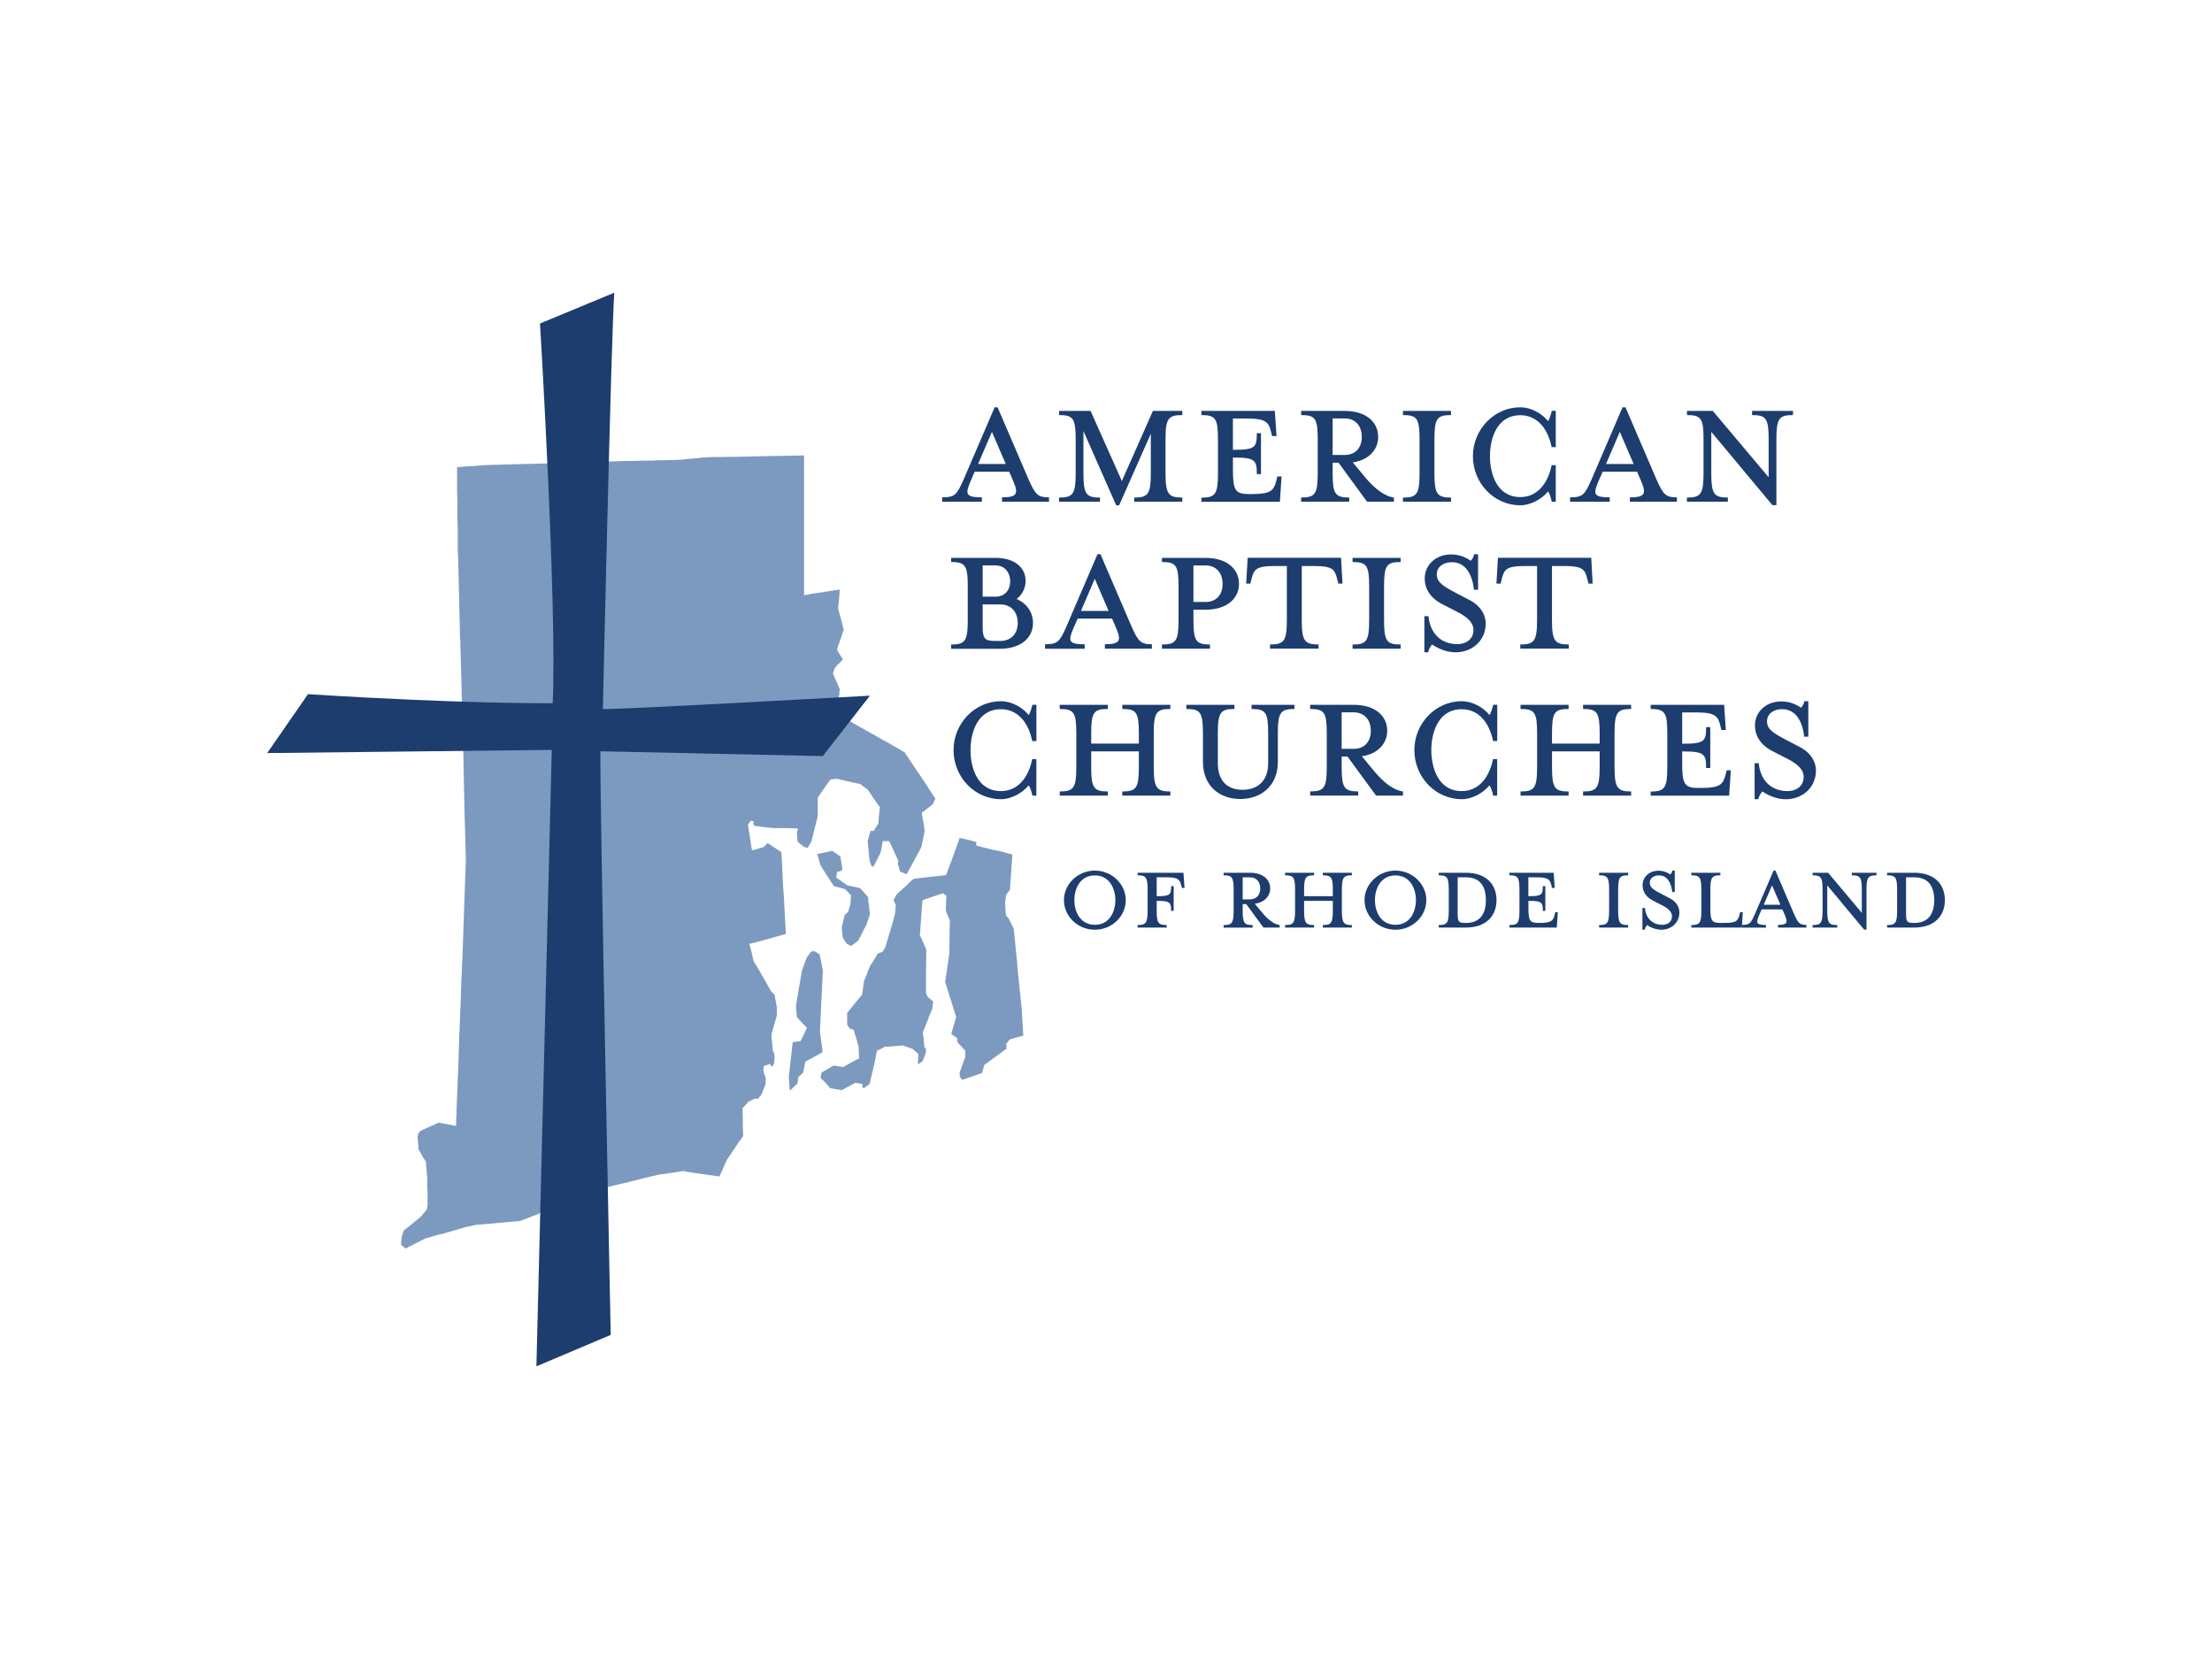
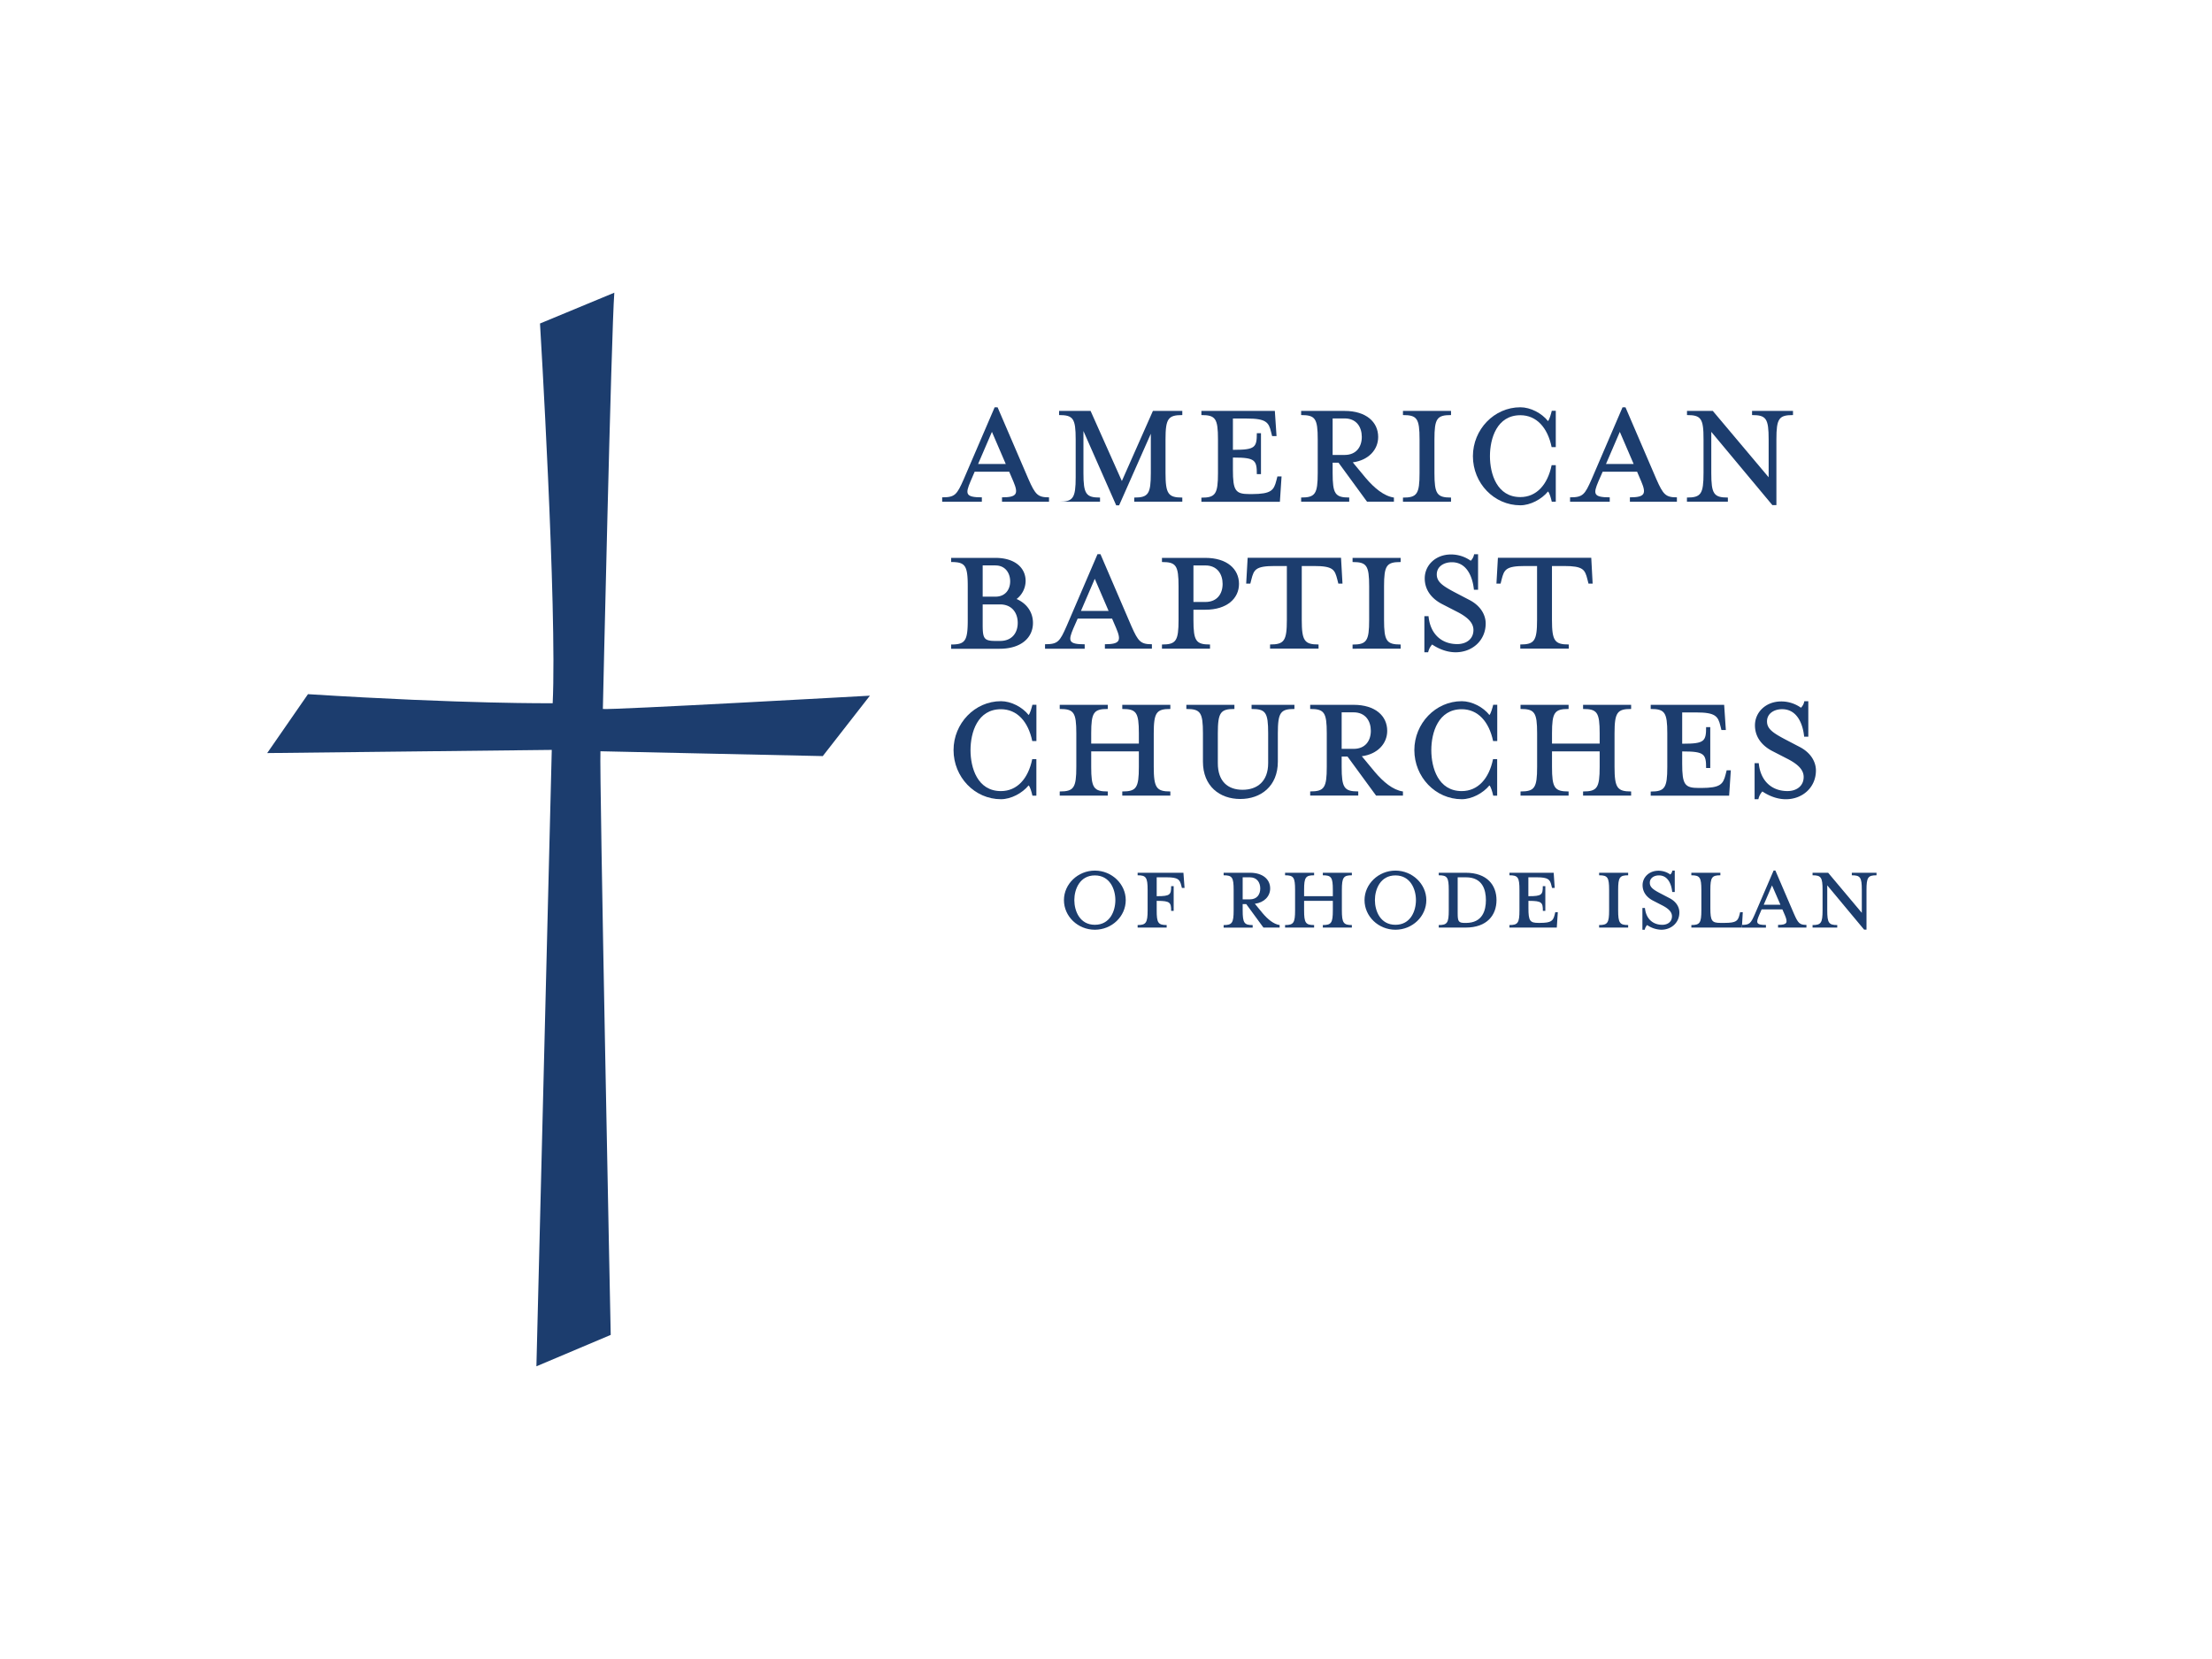
<svg xmlns="http://www.w3.org/2000/svg" id="Layer_1" data-name="Layer 1" viewBox="0 0 1600 1200">
  <defs>
    <style>.cls-1{fill:#7c9ac0;}.cls-2{fill:#1c3d6e;}</style>
  </defs>
-   <path class="cls-1" d="M335.55,566.14l-.71-36.6-.23-3.28V526l-.7-26.27v-1.18l-.47-16.42L333.2,473v-.7l-.23-6.57v-2.35l-.24-1.88v-.7l-.23-10.56-.7-29.09-.47-19.24-.24-3.05V382l-.23-5.87V362.73l-.24-6.57v-18.3l19.94-1.41,6.33-.23,18.3-.47,26.5-.71h1.41l9.85-.23,33.54-1.17,7.27-.24h5.16l5.16-.23h8.68l1.88-.24h3.75l10.32-.23,4.22-.24h.94l1.64-.23,1.88-.24,5.86-.47,5.87-.7h2.34l2.35-.23h6.57l15.24-.24,21.58-.47,24.39-.47V430.53l3-.47,1.65-.46,1.64-.24,3.52-.47h.46l1.18-.23,4.69-.71H598l.94-.23,2.58-.47h.94l.7-.24,3.76-.46.46-.24-.23,3.52v.47l-.23,2.81-.71,6.81,1.17,4.69.71,2.11V447l.94,3.52,1.17,4.69.23.23-.23.71-.24.23L608.1,462l-2.58,7.28v.47l.23.7v.47l.47.47.24.23v.24l3.28,5.16-1.64,1.64-1.17,1.17-2.12,2.12v.23l-.93.94-1.41,4,4.92,11.26v.7l-.23,1.41v1.64l-.94,3.52.24,1.41.7,1.64,2.11,1.18,1.17.23,1.18,1.88.94,2.58.23.7.47,1.17v3.29l.94,1.64,6.09,3.52,12.2,6.8,1.64.94,5.63,3.29.71.23,13.84,8,3.75,5.63,1.87,2.82,2.35,3.51,1.64,2.35,5.63,8.45,6.33,9.85.71.94-1.88,4-8,6.33.23,1.41.94,5.16.94,6.1v.24l-.71,3.75-1.64,8L656,632.07l-.24.24L651,630.43l-1.64-5.87.47-2.11-1.64-3.28-2.82-6.1-1.17-2.58-1.17-2.11h-4.46L637,616.59l-5.16,10.32-1.41-.47L629,622.69l-1.4-14.31,2.11-7.51,2.11.23,3.52-5.39.23-3.29.24-2.81.23-2.12.47-3.52-2.58-3.51-6.33-9.39-3.29-2.35-2.11-1.64-5.63-1.17-11.26-2.58-4.45.47L599,566.14l-.23.24-7.27,10.56v13.37l-1.88,7.51L587,608.38l-2.82,4.92-2.58-.7-4.69-3.76-.47-6.8.71-2.11v-.24l-.71-.47H576L570.1,599H559.78l-6.8-.7-7.27-.94-.94-1.64.7-1.41-2.11-.71h-.23l-1.88,2.58-.23.24L542.66,607l.47,3.28.7,4.23v.46h.24l1.4-.23,7-2.11,2.81-2.82,9.86,6.57.46,6.81.71,16,.7,9.62,1.41,26.75-16.65,4.69L542,682.75l.71,2.58,1.17,4.46,1.17,5.39,2.35,3.76,6.8,11.73,3.52,6.33,2.58,2.59.7,4,.94,5.4v5.4l-2.81,9.85-1.18,4.46.47,4.92.47,5.17v.93l1.18,2.35.23,3.29-.47,4.22-.7.94-.94,1.17L557,769.56l-4.7,1.64v4l1.65,4.93-.24,4.22-3,7.51-2.58,3-1.64-.24h-.47L541.25,797l-3.52,4-.7.47v.94l.23,4.22v6.1l.24,8.68v.23l-.47.71-1.17,1.88-1.18,1.4-6.09,9.15-3.05,4.46v.23L520.38,851l-1.41-.23-16.65-2.35-5.87-.94-2.34-.47-4,.71h-.24l-7.5,1.17-5.63.7L466,852.14,454.7,855l-4.92,1.17-15,3.52-.7.24-6.57,2.34-1.64.71-29.79,11-6.56,4-1.65.71-11.49,4.45-5.16.47-20.87,1.88-6.1.47-7.51,1.64-16.18,4.69-4,.94-8.91,2.58-14.31,7.28-3.28-2.82.46-5.39.94-3.05.47-1.65,7-5.63.47-.47,4.69-3.75,4.45-5.16v-.24l.71-2.58v-9.15l-.24-5.63v-6.33l-.47-4.46v-.94l-.23-1.41v-1.64l-.23-1.64v-.94l-.24-.24-2.81-4.45v-.24l-1.65-2.81-.23-.24L303,832l-.24-.47V831l-.7-8v-.47l.23-1.17.24-.47v-1.17l.23-.24,1.64-1.64L315.14,813l2.11-.94,4.23.71,8.44,1.64v-3.75l.23-4,.24-8.45.23-4.69.47-13.14.24-4,.93-28.39.24-5.16.7-17.36.47-14.78.94-21.35.7-20.18,1.18-34.72.47-12.91L336,587.26ZM694.18,606l.7.23.94.24,1.17.23,4,.94,1.88.47,3.28.94v2.58l8.21,2.11,4.93,1.17,4.92.94,6.57,1.88H731l1.18.23v1.18l-.94,14.07-.71,10.33-2.81,3.75-.23,1.64-.47,4.7.47,6.8.23,1.88,1.17,1.17.24.47.47.47,3.52,7,.23,1.17,2.34,23.46.47,6.1,2.82,27,1.17,19.95-8.44,2.34-1.41.47-2.58,3.29.47,3.28L712,770.26l-1.65,5.87-14.07,4.92-1.17-.93-.94-1.65v-2.81l4-11v-4.69l-5.63-6.1-.24-3.05-.7-.47L688.08,748l3.52-12.43-7.74-24.64-.24-.47,3-20.41.24-12.9v-4.69l.23-6.34-3-7.51.24-6.57v-1.4l.23-2.58L682,646.15l-.47.23-1.64.47-5.63,1.88-5.39,1.88-.71.23-.93.47L667,654.6l-.23,2.34-1.41,19.94.47.47,1.17,2.58,3,7v4L669.79,705v13.37L671,721l4,3.52-.71,5.4-2.34,5.39-.47,1.65-3.76,9.15-.23.7V747l.7,5.4.47,5.4.94.23v.24l.24,1.64v.7l-.24.94-2.11,5.87-3.28,2.34h-.24l.24-6.1v-1.4l-4-3.52-7.27-2.58-1.41.23H651l-8.91.7h-1.88L636,759.24l-1.64.7-.24,1.17-.7,3.52L633,767l-1.64,7L629,784.1l-4.22,3-.94-.46V784.1l-4.22-.7-.94-.23-9.85,5.39-8.21-1.41-4-4.45L594,780.12l-.46-.71.7-3.52.23-.23,3.76-2.11,3.52-2.11,1.17-.71,4.22.71,1.88.23.7.24,10.09-5.64h.23l1.41-.7-.24-4v-1.64l-.23-3.52-.24-.47-1.17-4.22-1.41-4.46-.7-2.35-2.81-.93-1.88-2.82v-8.45l6.57-8.21,4.22-4.92L625,709.5l2.11-4.93,1.17-3.52.47-.94.47-.94,1.17-2.34h.24l4.22-7,3.52-1.41,1.87-3,3.52-11.5.47-1.64,1.88-6.33,1.17-4.7.23-.7v-.94l.47-4.92-1.64-3.52,1.88-3.76.7-.7,4.69-4.46.47-.23.47-.47,3.52-3.52,2.81-2.35,3.52-.47,19-2.11.94-.23,2.11-5.64,3.52-9.38.47-1.41ZM587.93,688.15l.93-.24,4,2.35L595.2,702l-1.64,33.78-.47,10.09.7,5.63.7,4.93.47,4.69-12.43,6.81-1.64,8-3.52,3.29-.47,4.46L571.27,789l-.7-10.09,2.81-25.1,5.63-.71,1.18-2.34,3.52-7.27-.47-.47-6.81-7.28-.7-8,1.64-10.09,2.82-16,3.28-8.91,3.28-4.46Zm10.79-72,3.28-.71,5.86,4,1.41,8.92-.47,1.41-3.28.93-.71,4,8,5.63,9.38,2.11,5.63,6.34,1.41,12.67-2.35,7-6.1,12-5.16,3.76-3-1.41-3-4.46L608.8,671l2.11-8.92,2.58-2.58,1.64-5.63.47-6.33-4.45-4.46-8-2.11-6.56-10.09-3.29-5.4-2.11-7.74Z" />
  <path class="cls-2" d="M702,348.2c-3.8,9-3.8,11.54,8.2,11.54v3.19h-28.7v-3.19c9.26,0,10.63-1.82,15.64-13.21l22.32-51.92h2.12l22.32,51.92c5,11.39,6.83,13.21,14.88,13.21v3.19h-34v-3.19c10.93,0,12-2.58,8.2-11.54l-3-7H705Zm15.49-35.83-10,23.23h20Z" />
-   <path class="cls-2" d="M783.68,342.13c0,15.18,1.82,17.77,12,17.77v3H766.07v-3c10.17,0,12-2.59,12-17.77V317.84c0-15.18-1.82-17.61-12-17.61v-3h22.78l22.62,50.71,22.46-50.71h21.26v3c-10.17,0-12.14,2.43-12.14,17.61v24.29c0,15.18,2,17.77,12.14,17.77v3H820.42v-3c10.18,0,12-2.59,12-17.77V313.74l-22.93,51.77h-2.12l-23.69-53.74Z" />
+   <path class="cls-2" d="M783.68,342.13c0,15.18,1.82,17.77,12,17.77v3H766.07c10.17,0,12-2.59,12-17.77V317.84c0-15.18-1.82-17.61-12-17.61v-3h22.78l22.62,50.71,22.46-50.71h21.26v3c-10.17,0-12.14,2.43-12.14,17.61v24.29c0,15.18,2,17.77,12.14,17.77v3H820.42v-3c10.18,0,12-2.59,12-17.77V313.74l-22.93,51.77h-2.12l-23.69-53.74Z" />
  <path class="cls-2" d="M923.22,347.6l.77-3h3l-1.21,18.37H869v-3c10.17,0,12-2.59,12-17.77V317.84c0-15.18-1.82-17.61-12-17.61v-3h53.13l1.22,18.22h-3.19l-.76-3c-1.67-7-3.64-9.71-17.46-9.71H891.8v22.62h.91c15.18,0,16.39-1.82,16.39-12h3v29.61h-3c0-10-1.21-12-16.39-12h-.91v8.8c0,15.18,1.82,17.61,12,17.61h1.82C919.43,357.31,921.41,354.73,923.22,347.6Z" />
  <path class="cls-2" d="M987.91,345.78c6.08,7.13,13.06,13.05,20.35,14.12v3H988.82l-20.64-28.24h-4.25v7.44c0,15.18,1.82,17.77,12,17.77v3H941.15v-3c10.18,0,12-2.59,12-17.77V317.84c0-15.18-1.82-17.61-12-17.61v-3h31.43c15.64,0,24.29,8.05,24.29,18.83,0,9.26-7,16.85-18.37,18.37Zm-15.33-43.12h-8.65v26.42h8.65c8.5,0,12.45-5.93,12.45-13.06C985,308.73,981.08,302.66,972.58,302.66Z" />
  <path class="cls-2" d="M1014.8,362.93v-3c10.17,0,12-2.59,12-17.77V317.84c0-15.18-1.82-17.61-12-17.61v-3h34.77v3c-10.17,0-12,2.43-12,17.61v24.29c0,15.18,1.82,17.77,12,17.77v3Z" />
  <path class="cls-2" d="M1122.45,362.93c-.61-2.73-1.67-6.38-2.73-7.44-4.56,5.62-12.76,10-20,10-19,0-34.32-15.94-34.32-35.52,0-19.29,15.34-35.38,34.32-35.38,7.28,0,15.48,4.25,20,10,1.06-1.21,2.12-5,2.73-7.44h2.89v26.27h-3c-2.89-14.12-10.94-23.08-22.62-23.08-17,0-22,16.85-22,29.61s5,29.6,22,29.6c11.68,0,19.73-9,22.62-23.08h3v26.42Z" />
  <path class="cls-2" d="M1156.17,348.2c-3.8,9-3.8,11.54,8.2,11.54v3.19h-28.7v-3.19c9.26,0,10.63-1.82,15.64-13.21l22.32-51.92h2.12l22.32,51.92c5,11.39,6.83,13.21,14.88,13.21v3.19h-34v-3.19c10.93,0,12-2.58,8.2-11.54l-3-7h-24.9Zm15.49-35.83-10,23.23h20Z" />
  <path class="cls-2" d="M1220.25,300.23v-3h18.67l40.39,48V317.84c0-15.18-1.82-17.61-12-17.61v-3h29.61v3c-10.18,0-12,2.43-12,17.61v47.52H1282l-44.18-53v29.76c0,15.18,1.82,17.77,12,17.77v3h-29.61v-3c10.17,0,12-2.59,12-17.77V317.84C1232.25,302.66,1230.42,300.23,1220.25,300.23Z" />
  <path class="cls-2" d="M688,466.19c10.17,0,12-2.58,12-17.76V424.14c0-15.19-1.83-17.61-12-17.61v-3h32c14.27,0,21.86,7.29,21.86,16.7a16.66,16.66,0,0,1-6.53,13.05c7.59,3.35,11.84,9.72,11.84,17.31,0,10.63-8.5,18.68-24.14,18.68H688Zm32-57.24H710.8v22.63h9.26c7.13,0,10.62-5.17,10.62-11.09S727.19,409,720.06,409Zm3.34,28.24H710.8v14.88c0,9.87,1.06,11.54,9.26,11.54h3.34c8.65,0,12.75-5.92,12.75-13.06S732.05,437.19,723.4,437.19Z" />
  <path class="cls-2" d="M776.4,454.5c-3.8,9-3.8,11.54,8.19,11.54v3.19H755.9V466c9.26,0,10.63-1.82,15.64-13.21l22.31-51.92H796l22.32,51.92c5,11.39,6.83,13.21,14.88,13.21v3.19h-34V466c10.93,0,12-2.58,8.2-11.54l-3-7h-24.9Zm15.48-35.83-10,23.23h20Z" />
  <path class="cls-2" d="M875.24,466.19v3H840.48v-3c10.17,0,12-2.58,12-17.76V424.14c0-15.19-1.82-17.61-12-17.61v-3H871.9c15.64,0,24.3,8.05,24.3,18.82,0,10.48-8.66,18.68-24.3,18.68h-8.65v7.44C863.25,463.61,865.07,466.19,875.24,466.19ZM871.9,409h-8.65v26.42h8.65c8.51,0,12.45-5.92,12.45-13.06S880.41,409,871.9,409Z" />
  <path class="cls-2" d="M922.16,409.41c-14,0-15.18,2.58-17,9.72l-.76,3h-3l1.06-18.67H970l1.06,18.67h-3l-.76-3c-1.83-7.14-3-9.72-17-9.72H941.6v39c0,15.18,2,17.76,12.14,17.76v3H918.67v-3c10.18,0,12.15-2.58,12.15-17.76v-39Z" />
  <path class="cls-2" d="M978.35,469.23v-3c10.17,0,12-2.58,12-17.76V424.14c0-15.19-1.83-17.61-12-17.61v-3h34.77v3c-10.17,0-12,2.42-12,17.61v24.29c0,15.18,1.82,17.76,12,17.76v3Z" />
  <path class="cls-2" d="M1052.91,471.81c-7.9,0-14.28-3.8-17-5.62a12.14,12.14,0,0,0-2.89,5.62h-2.73V445.69h3c1.22,12.91,9.41,20.2,20.8,20.2,6.53,0,11.69-3.65,11.69-10.17,0-5.32-4.25-9.42-12.45-13.52L1043,436.89c-7.29-3.8-12.45-10-12.45-18.52,0-9.57,7.89-17.31,19-17.31a24.49,24.49,0,0,1,14.26,4.55,8.43,8.43,0,0,0,2.44-4.7h2.88v25.66h-3c-.91-9.11-5-19.89-15.94-19.89-5.92,0-10.93,3.18-10.93,8.8,0,5.32,4,8.2,13.21,13.06l10.17,5.31c8.66,4.41,12,11.24,12,17.16C1074.61,463.46,1064.75,471.81,1052.91,471.81Z" />
  <path class="cls-2" d="M1103.17,409.41c-14,0-15.18,2.58-17,9.72l-.75,3h-3l1.06-18.67H1151l1,18.67h-3l-.76-3c-1.82-7.14-3-9.72-17-9.72h-8.66v39c0,15.18,2,17.76,12.15,17.76v3h-35.07v-3c10.17,0,12.14-2.58,12.14-17.76v-39Z" />
  <path class="cls-2" d="M746.78,575.52c-.61-2.73-1.67-6.37-2.74-7.43-4.55,5.61-12.75,10-20,10-19,0-34.31-16-34.31-35.53,0-19.28,15.34-35.37,34.31-35.37,7.29,0,15.49,4.25,20,10,1.07-1.21,2.13-5,2.74-7.43h2.88v26.26h-3C743.74,521.93,735.69,513,724,513c-17,0-22,16.85-22,29.61s5,29.61,22,29.61c11.69,0,19.74-9,22.63-23.08h3v26.41Z" />
  <path class="cls-2" d="M823.77,537.87v-7.44c0-15.18-1.82-17.61-12-17.61v-3h34.77v3c-10,0-12,2.43-12,17.61v24.29c0,15.19,2,17.77,12,17.77v3H811.77v-3c10.18,0,12-2.58,12-17.77V543.49H789.3v11.23c0,15.19,1.82,17.77,12,17.77v3H766.53v-3c10.17,0,12-2.58,12-17.77V530.43c0-15.18-1.82-17.61-12-17.61v-3H801.3v3c-10.18,0-12,2.43-12,17.61v7.44Z" />
  <path class="cls-2" d="M898.78,571.27c10.63,0,18.52-6.07,18.52-19.28V530.43c0-15.18-1.82-17.61-12-17.61v-3h31v3c-10,0-12,2.43-12,17.61v20.5c0,17.76-12.3,27-27.18,27s-27-9.26-27-27v-20.5c0-15.18-1.82-17.61-12-17.61v-3h34.77v3c-10,0-12,2.43-12,17.61V552C880.86,565.2,888.15,571.27,898.78,571.27Z" />
  <path class="cls-2" d="M994.45,558.37c6.07,7.14,13,13.06,20.34,14.12v3H995.36l-20.65-28.23h-4.25v7.43c0,15.19,1.82,17.77,12,17.77v3H947.69v-3c10.17,0,12-2.58,12-17.77V530.43c0-15.18-1.82-17.61-12-17.61v-3h31.42c15.64,0,24.3,8,24.3,18.82,0,9.26-7,16.85-18.37,18.37Zm-15.34-43.12h-8.65v26.42h8.65c8.51,0,12.45-5.92,12.45-13.06S987.62,515.25,979.11,515.25Z" />
  <path class="cls-2" d="M1080.09,575.52c-.61-2.73-1.67-6.37-2.74-7.43-4.55,5.61-12.75,10-20,10-19,0-34.31-16-34.31-35.53,0-19.28,15.34-35.37,34.31-35.37,7.29,0,15.49,4.25,20,10,1.07-1.21,2.13-5,2.74-7.43H1083v26.26h-3C1077.05,521.93,1069,513,1057.31,513c-17,0-22,16.85-22,29.61s5,29.61,22,29.61c11.7,0,19.74-9,22.63-23.08h3v26.41Z" />
  <path class="cls-2" d="M1157.08,537.87v-7.44c0-15.18-1.82-17.61-12-17.61v-3h34.76v3c-10,0-12,2.43-12,17.61v24.29c0,15.19,2,17.77,12,17.77v3h-34.76v-3c10.17,0,12-2.58,12-17.77V543.49h-34.47v11.23c0,15.19,1.83,17.77,12,17.77v3h-34.77v-3c10.17,0,12-2.58,12-17.77V530.43c0-15.18-1.82-17.61-12-17.61v-3h34.77v3c-10.17,0-12,2.43-12,17.61v7.44Z" />
  <path class="cls-2" d="M1248.19,560.19l.76-3h3l-1.22,18.36H1194v-3c10.17,0,12-2.58,12-17.77V530.43c0-15.18-1.82-17.61-12-17.61v-3h53.13l1.22,18.22h-3.19l-.76-3c-1.67-7-3.64-9.72-17.46-9.72h-10.17v22.62h.91c15.18,0,16.4-1.82,16.4-12h3v29.6h-3c0-10-1.22-12-16.4-12h-.91v8.81c0,15.18,1.83,17.61,12,17.61h1.82C1244.39,569.91,1246.37,567.33,1248.19,560.19Z" />
  <path class="cls-2" d="M1291.77,578.11c-7.89,0-14.27-3.8-17-5.62a12.09,12.09,0,0,0-2.89,5.62h-2.73V552h3c1.21,12.91,9.41,20.2,20.8,20.2,6.53,0,11.69-3.65,11.69-10.18,0-5.31-4.25-9.41-12.45-13.51l-10.33-5.31c-7.28-3.8-12.45-10-12.45-18.53,0-9.56,7.9-17.3,19-17.3a24.42,24.42,0,0,1,14.26,4.55,8.53,8.53,0,0,0,2.44-4.7H1308v25.65h-3c-.91-9.11-5-19.89-15.94-19.89-5.92,0-10.93,3.19-10.93,8.81,0,5.31,4,8.2,13.21,13.06l10.17,5.31c8.65,4.4,12,11.24,12,17.16C1313.48,569.76,1303.61,578.11,1291.77,578.11Z" />
  <path class="cls-2" d="M791.93,672.5c-12.27,0-22.35-9.62-22.35-21.43,0-11.63,10.08-21.34,22.35-21.34s22.35,9.71,22.35,21.34C814.28,662.88,804.2,672.5,791.93,672.5Zm0-39.29c-10.9,0-14.84,10-14.84,17.86s3.94,17.86,14.84,17.86,14.84-9.9,14.84-17.86S802.74,633.21,791.93,633.21Z" />
  <path class="cls-2" d="M843.88,669.11v1.83h-21v-1.83c6,0,7.23-1.56,7.23-10.71V643.74c0-9.16-1.19-10.62-7.23-10.62v-1.84H856l.82,11h-1.92l-.46-1.84c-1.1-4.21-2.2-5.86-10.62-5.86h-7.15v13.65h.55c9.16,0,9.9-1.1,9.9-7.23h1.83v17.85h-1.83c0-6-.74-7.23-9.9-7.23h-.55v6.78C836.64,667.55,837.74,669.11,843.88,669.11Z" />
  <path class="cls-2" d="M913.33,660.59c3.66,4.31,7.87,7.88,12.27,8.52v1.83H913.88l-12.46-17h-2.56v4.49c0,9.15,1.1,10.71,7.23,10.71v1.83h-21v-1.83c6.14,0,7.24-1.56,7.24-10.71V643.74c0-9.16-1.1-10.62-7.24-10.62v-1.84h19c9.44,0,14.66,4.86,14.66,11.36,0,5.59-4.21,10.17-11.08,11.08Zm-9.26-26h-5.21v15.94h5.21c5.13,0,7.51-3.57,7.51-7.88S909.2,634.58,904.07,634.58Z" />
  <path class="cls-2" d="M964.08,648.23v-4.49c0-9.16-1.1-10.62-7.24-10.62v-1.84h21v1.84c-6,0-7.23,1.46-7.23,10.62V658.4c0,9.15,1.19,10.71,7.23,10.71v1.83h-21v-1.83c6.14,0,7.24-1.56,7.24-10.71v-6.78H943.29v6.78c0,9.15,1.1,10.71,7.24,10.71v1.83h-21v-1.83c6.14,0,7.24-1.56,7.24-10.71V643.74c0-9.16-1.1-10.62-7.24-10.62v-1.84h21v1.84c-6.14,0-7.24,1.46-7.24,10.62v4.49Z" />
  <path class="cls-2" d="M1009.35,672.5c-12.27,0-22.35-9.62-22.35-21.43,0-11.63,10.08-21.34,22.35-21.34s22.35,9.71,22.35,21.34C1031.7,662.88,1021.62,672.5,1009.35,672.5Zm0-39.29c-10.9,0-14.84,10-14.84,17.86s3.94,17.86,14.84,17.86,14.84-9.9,14.84-17.86S1020.15,633.21,1009.35,633.21Z" />
  <path class="cls-2" d="M1040.69,669.11c6.14,0,7.24-1.56,7.24-10.71V643.74c0-9.16-1.1-10.62-7.24-10.62v-1.84h19.42c15.57,0,22.35,9,22.35,19.79s-6.78,19.87-22.35,19.87h-19.42Zm19.69-34.53h-6v26c0,5.95.64,7,5.22,7h.73c12.09,0,14.47-9.15,14.47-16.48S1072.47,634.58,1060.38,634.58Z" />
  <path class="cls-2" d="M1124.52,661.69l.45-1.83h1.84l-.74,11.08h-34.25v-1.83c6.14,0,7.24-1.56,7.24-10.71V643.74c0-9.16-1.1-10.62-7.24-10.62v-1.84h32l.74,11h-1.93l-.46-1.84c-1-4.21-2.19-5.86-10.53-5.86h-6.13v13.65h.55c9.16,0,9.89-1.1,9.89-7.23h1.83v17.85H1116c0-6-.73-7.23-9.89-7.23h-.55v5.31c0,9.16,1.1,10.62,7.23,10.62h1.1C1122.22,667.55,1123.41,666,1124.52,661.69Z" />
  <path class="cls-2" d="M1156.69,670.94v-1.83c6.13,0,7.23-1.56,7.23-10.71V643.74c0-9.16-1.1-10.62-7.23-10.62v-1.84h21v1.84c-6.14,0-7.24,1.46-7.24,10.62V658.4c0,9.15,1.1,10.71,7.24,10.71v1.83Z" />
  <path class="cls-2" d="M1201.67,672.5a19,19,0,0,1-10.26-3.39,7.32,7.32,0,0,0-1.74,3.39H1188V656.75h1.83c.73,7.78,5.68,12.18,12.55,12.18,3.94,0,7-2.2,7-6.14,0-3.2-2.56-5.68-7.51-8.15l-6.23-3.21c-4.39-2.29-7.51-6-7.51-11.17,0-5.77,4.77-10.44,11.45-10.44a14.71,14.71,0,0,1,8.61,2.75,5.18,5.18,0,0,0,1.47-2.84h1.74V645.2h-1.83c-.56-5.49-3-12-9.62-12-3.57,0-6.59,1.92-6.59,5.31,0,3.21,2.38,5,8,7.88l6.13,3.2c5.22,2.66,7.24,6.78,7.24,10.35C1214.77,667.46,1208.81,672.5,1201.67,672.5Z" />
  <path class="cls-2" d="M1223.39,633.12v-1.84h21v1.84c-6.14,0-7.24,1.46-7.24,10.62v13.19c0,9.16,1.1,10.62,7.24,10.62h3.2c8.42,0,9.52-1.55,10.63-5.86l.45-1.83h1.93l-.65,11.08h-36.54v-1.83c6.13,0,7.23-1.56,7.23-10.71V643.74C1230.62,634.58,1229.52,633.12,1223.39,633.12Z" />
  <path class="cls-2" d="M1272.4,662.06c-2.29,5.4-2.29,7,4.95,7v1.92H1260V669c5.59,0,6.41-1.1,9.44-8l13.46-31.32h1.28l13.46,31.32c3,6.87,4.13,8,9,8v1.92h-20.52V669c6.6,0,7.24-1.56,4.95-7l-1.83-4.22h-15Zm9.35-21.62-6,14h12.09Z" />
  <path class="cls-2" d="M1311.08,633.12v-1.84h11.26l24.36,29V643.74c0-9.16-1.1-10.62-7.23-10.62v-1.84h17.86v1.84c-6.14,0-7.24,1.46-7.24,10.62v28.67h-1.74l-26.65-32v18c0,9.15,1.1,10.71,7.23,10.71v1.83h-17.85v-1.83c6.13,0,7.23-1.56,7.23-10.71V643.74C1318.31,634.58,1317.21,633.12,1311.08,633.12Z" />
-   <path class="cls-2" d="M1365,669.11c6.14,0,7.24-1.56,7.24-10.71V643.74c0-9.16-1.1-10.62-7.24-10.62v-1.84h19.42c15.57,0,22.35,9,22.35,19.79s-6.78,19.87-22.35,19.87H1365Zm19.69-34.53h-6v26c0,5.95.64,7,5.22,7h.73c12.09,0,14.47-9.15,14.47-16.48S1396.73,634.58,1384.64,634.58Z" />
  <path class="cls-2" d="M444.35,211.71,390.6,234s12.45,205.83,9.17,274.66c0,0-62.93.66-177-6.55l-29.5,42.61,205.84-2.3L388,988.29l53.75-22.72s-8.31-408.18-7.43-422.16l160.82,3.49,34.09-43.7s-187.92,10.49-193.16,9.62C436.05,512.82,442.17,240.12,444.35,211.71Z" />
</svg>